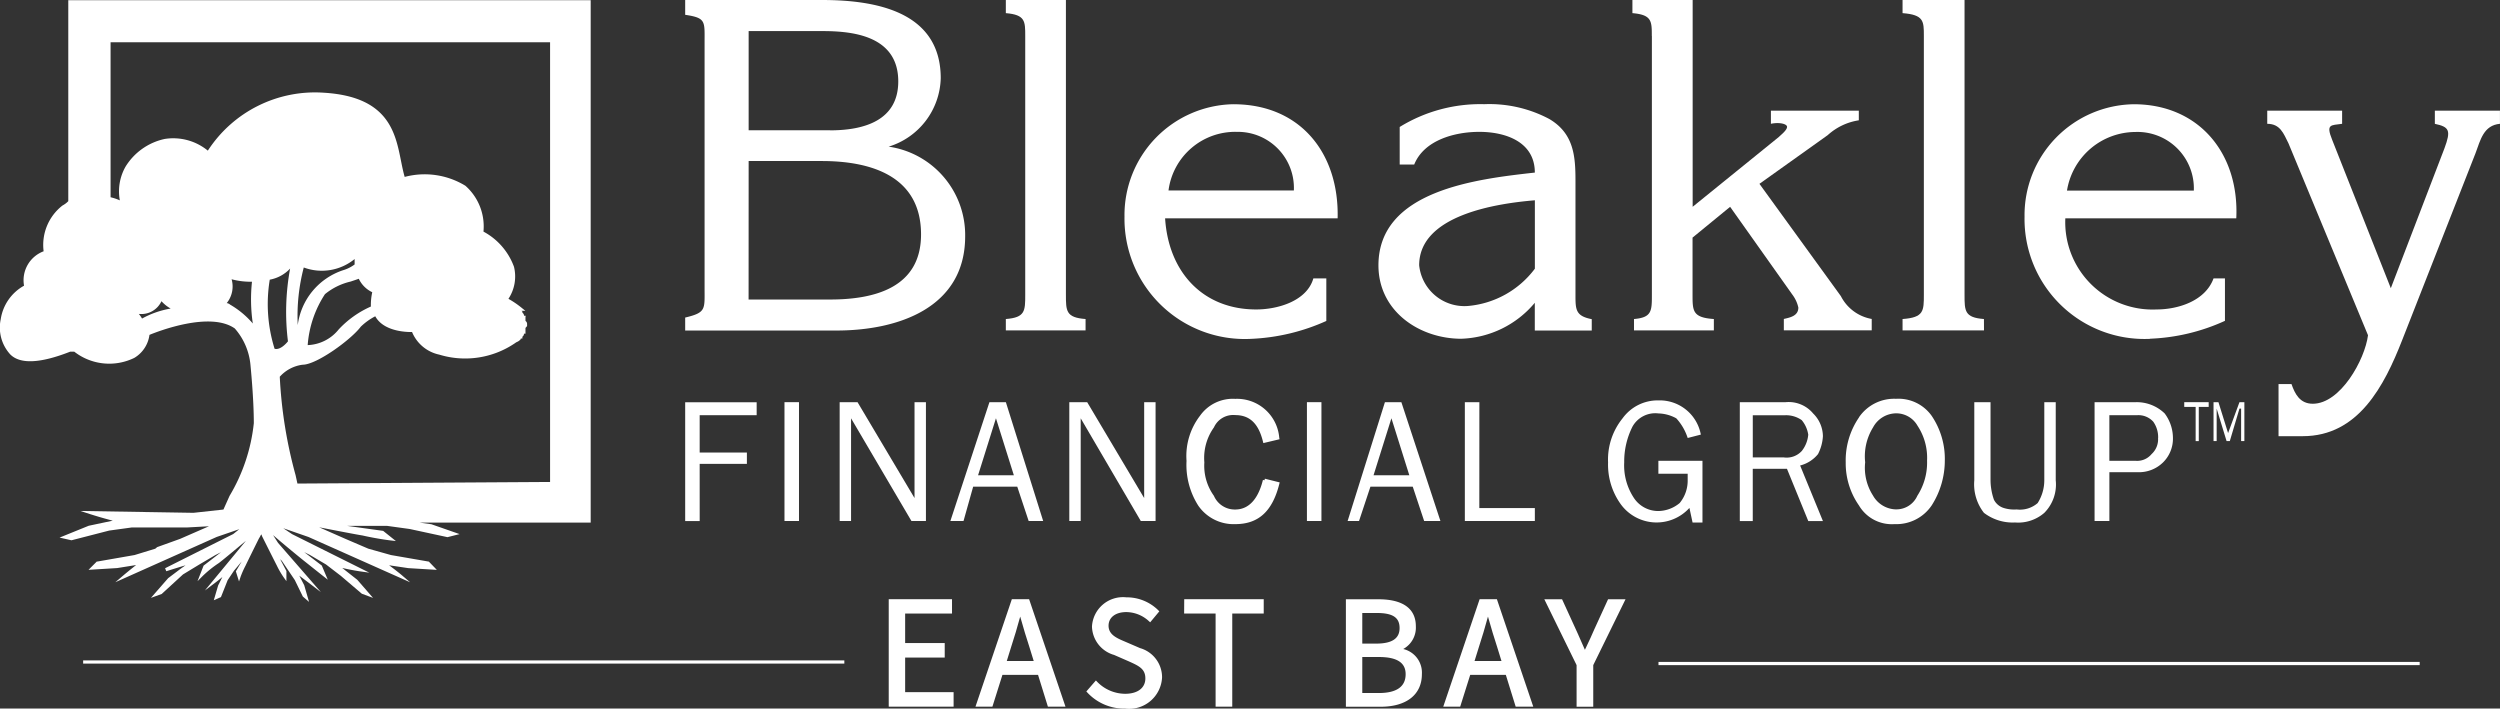
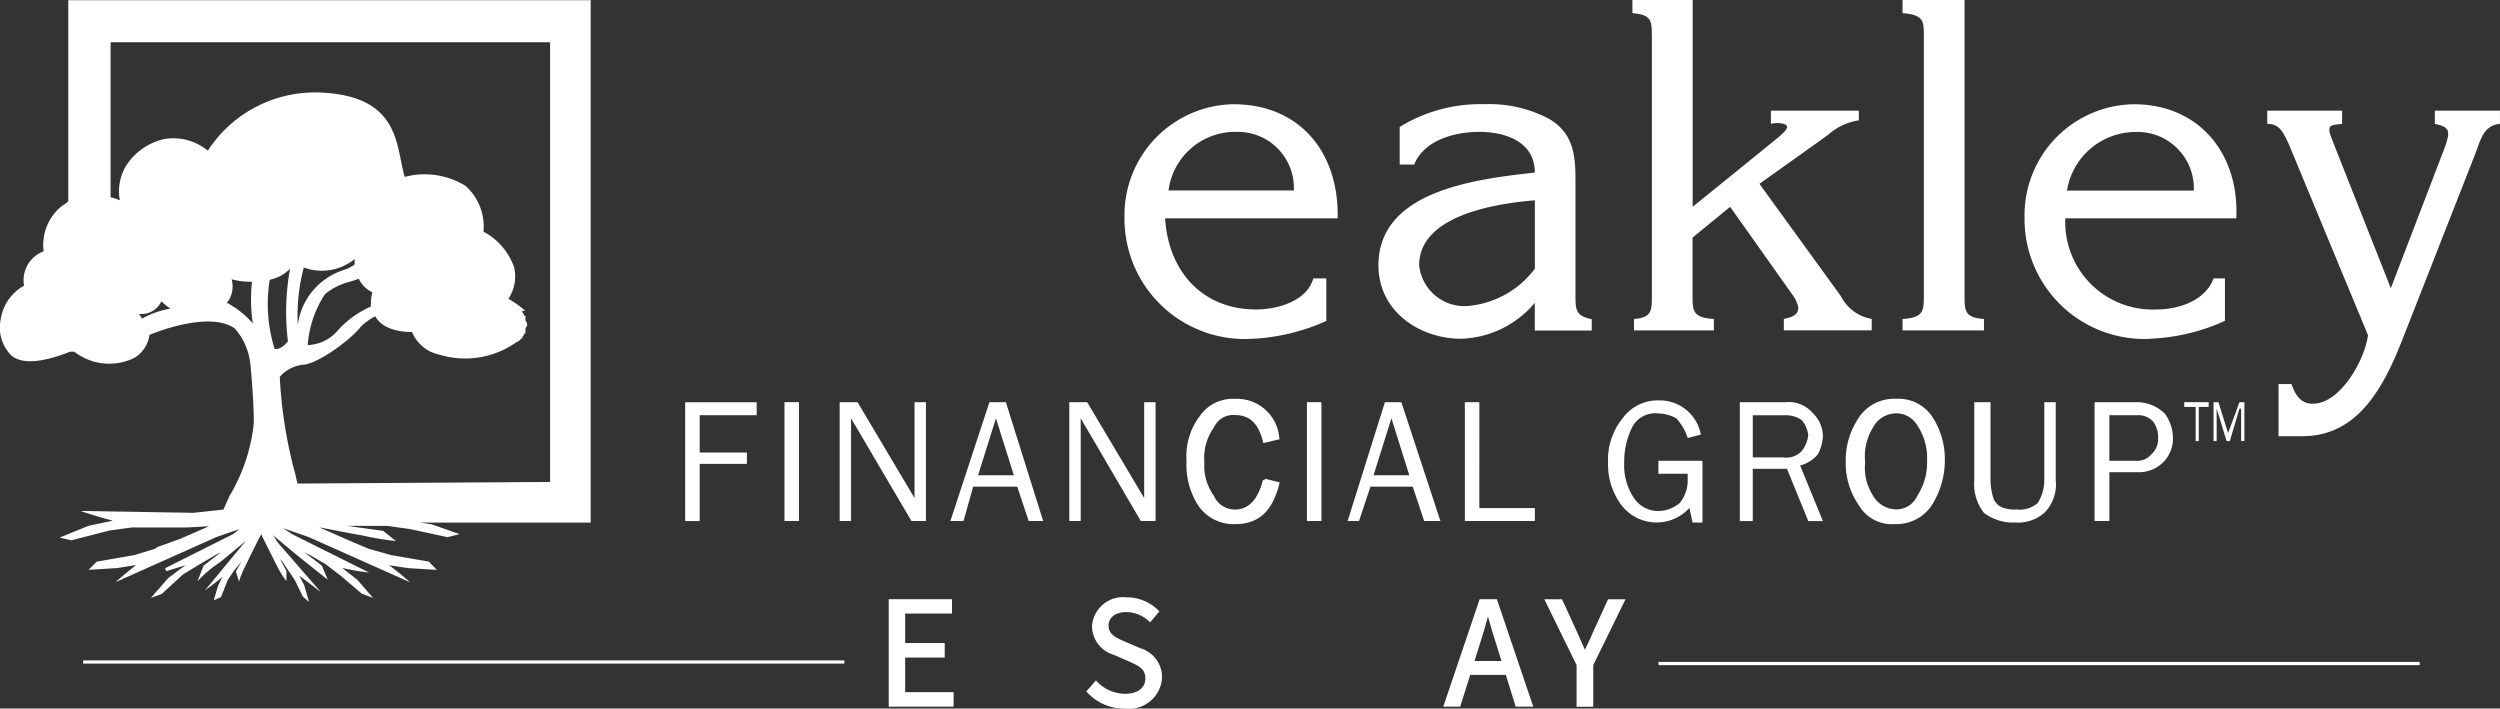
<svg xmlns="http://www.w3.org/2000/svg" width="135.067" height="38.281">
  <rect width="100%" height="100%" fill="#333333" stroke="none" />
  <defs>
    <clipPath id="a">
      <path fill="#fff" d="M0 0h135.067v38.281H0z" data-name="Rectangle 20702" />
    </clipPath>
  </defs>
  <g fill="#fff" clip-path="url(#a)" data-name="Group 2993">
-     <path d="M52.145 12.76a4.826 4.826 0 0 0-4.134-4.837 3.975 3.975 0 0 0 2.814-3.693C50.825.616 47.307 0 44.398 0h-7.38v.8c1.135.169 1.048.345 1.048 1.5v13.274c0 1.142.089 1.311-1.048 1.583v.7h8.179c3.335 0 6.948-1.231 6.948-5.093M40.447 8.7h3.949c2.645 0 5.365.8 5.365 3.965 0 2.9-2.549 3.517-4.917 3.517h-4.4Zm4.4-1.663h-4.4V1.679h3.949c1.5 0 4.134.169 4.134 2.718 0 2.11-1.839 2.645-3.686 2.645" data-name="Path 290744" />
-     <path d="M58.65 17.236c-1.062-.08-1.062-.432-1.062-1.32V0h-3.246v.71c1.048.089 1.048.432 1.048 1.231v13.975c0 .886 0 1.238-1.048 1.32v.616h4.308Z" data-name="Path 290745" />
    <path d="M66.644 5.631a5.99 5.99 0 0 0-5.891 6.075 6.5 6.5 0 0 0 6.859 6.6 11 11 0 0 0 4.045-.966v-2.3h-.7c-.352 1.231-1.935 1.679-3.086 1.679-2.894 0-4.742-2.03-4.924-4.924h9.321c.087-3.517-2.015-6.163-5.628-6.163m3.263 4.658h-6.772a3.634 3.634 0 0 1 3.693-3.166 3.03 3.03 0 0 1 3.079 3.166" data-name="Path 290746" />
    <path d="M78.955 18.301a5.4 5.4 0 0 0 3.965-1.942v1.5h3.077v-.616c-.879-.169-.879-.521-.879-1.32V9.764c0-1.32-.087-2.551-1.414-3.335a6.9 6.9 0 0 0-3.517-.8 8.3 8.3 0 0 0-4.566 1.231v2.03h.784c.535-1.327 2.2-1.766 3.517-1.766 1.414 0 3 .535 3 2.2-3.166.352-8.449.966-8.449 5.013 0 2.469 2.2 3.965 4.484 3.965m3.967-7.479v3.693a5.06 5.06 0 0 1-3.613 2.015 2.457 2.457 0 0 1-2.638-2.2c0-2.727 4.228-3.342 6.251-3.51" data-name="Path 290747" />
    <path d="M89.246 1.942v13.974c0 .886 0 1.238-.966 1.32v.616h4.314v-.616c-1.151-.08-1.151-.432-1.151-1.32v-3.079l2.03-1.663L96.894 16a1.8 1.8 0 0 1 .265.616c0 .448-.432.535-.784.616v.616h4.748v-.616A2.32 2.32 0 0 1 99.457 16l-4.4-6.068 3.69-2.632a3.22 3.22 0 0 1 1.679-.8v-.522h-4.749v.71a1.7 1.7 0 0 1 .35-.038c.294 0 .522.084.522.205 0 .183-.352.448-.432.535l-4.668 3.782V0h-3.255v.71c1.048.089 1.048.432 1.048 1.231" data-name="Path 290748" />
    <path d="M107.186 17.236c-1.048-.08-1.048-.432-1.048-1.32V0h-3.349v.71c1.151.089 1.151.432 1.151 1.231v13.975c0 .886 0 1.238-1.151 1.32v.616h4.4Z" data-name="Path 290749" />
    <path d="M116.162 18.3a10.7 10.7 0 0 0 4.045-.966V15.04h-.616c-.448 1.231-1.935 1.679-3.077 1.679a4.72 4.72 0 0 1-4.931-4.924h9.236c.169-3.517-2.03-6.163-5.539-6.163a5.99 5.99 0 0 0-5.9 6.075 6.48 6.48 0 0 0 6.779 6.6m-4.486-8.01a3.76 3.76 0 0 1 3.686-3.166 3.047 3.047 0 0 1 3.166 3.166Z" data-name="Path 290750" />
    <path d="M37.801 25.063h2.551v-.615h-2.551v-2.015h3.079v-.7h-3.862v6.42h.784Z" data-name="Path 290751" />
    <path d="M42.383 21.728h.784v6.42h-.784z" data-name="Rectangle 20698" />
    <path d="M50.025 28.148v-6.42h-.616v5.18l-3.079-5.18h-.966v6.42h.616V22.6l3.262 5.548Z" data-name="Path 290752" />
    <path d="M55.575 28.148h.784l-2.015-6.42h-.888l-2.11 6.42h.71l.521-1.855h2.382Zm-.8-2.471h-1.933l.966-3.079Z" data-name="Path 290753" />
    <path d="M62.432 28.148v-6.42h-.616v5.18l-3.079-5.18h-.966v6.42h.616V22.6l3.246 5.548Z" data-name="Path 290754" />
    <path d="m68.316 25.949-.084-.021c-.178.728-.583 1.6-1.5 1.6a1.23 1.23 0 0 1-1.146-.735l-.01-.016a2.78 2.78 0 0 1-.509-1.793 2.84 2.84 0 0 1 .508-1.879l.012-.018a1.14 1.14 0 0 1 1.146-.661c.784 0 1.26.454 1.5 1.429l.021.084.876-.208-.016-.082a2.29 2.29 0 0 0-2.379-2.1 2.17 2.17 0 0 0-1.9.91 3.57 3.57 0 0 0-.731 2.439 4.1 4.1 0 0 0 .634 2.419 2.32 2.32 0 0 0 2 1c1.25 0 2.006-.689 2.378-2.169l.021-.085-.8-.2Z" data-name="Path 290755" />
    <path d="M70.609 21.728h.784v6.42h-.784z" data-name="Rectangle 20699" />
    <path d="M75.709 21.728h-.886l-2.015 6.42h.616l.616-1.855h2.286l.616 1.855h.879l-2.11-6.42Zm.432 3.949h-1.933l.966-3.079Z" data-name="Path 290756" />
    <path d="M79.926 21.728h-.785v6.42h3.782v-.7h-3Z" data-name="Path 290757" />
    <path d="m91.275 27.445.169.784h.535v-3.335h-2.382v.7h1.583v.352a1.9 1.9 0 0 1-.432 1.231 1.84 1.84 0 0 1-1.151.432 1.57 1.57 0 0 1-1.318-.7 3.18 3.18 0 0 1-.528-1.928 4.2 4.2 0 0 1 .448-1.935 1.41 1.41 0 0 1 1.4-.71 2.1 2.1 0 0 1 .966.265 2.9 2.9 0 0 1 .616 1.062l.71-.183a2.26 2.26 0 0 0-2.293-1.848 2.34 2.34 0 0 0-1.935.968 3.54 3.54 0 0 0-.784 2.382 3.66 3.66 0 0 0 .7 2.279 2.394 2.394 0 0 0 3.693.183" data-name="Path 290758" />
    <path d="M98.486 23.569a1.75 1.75 0 0 0-.528-1.231 1.72 1.72 0 0 0-1.5-.608h-2.462v6.42h.7v-2.821h1.848l1.151 2.821h.791l-1.231-3a1.83 1.83 0 0 0 .966-.616 2.4 2.4 0 0 0 .265-.966m-1.144.8a1.11 1.11 0 0 1-.968.345h-1.677v-2.279h1.759a1.47 1.47 0 0 1 .886.265 1.6 1.6 0 0 1 .352.784 1.65 1.65 0 0 1-.352.886" data-name="Path 290759" />
    <path d="M100.437 22.55a4.1 4.1 0 0 0-.719 2.433 3.97 3.97 0 0 0 .716 2.325 2.06 2.06 0 0 0 1.922 1.008v-.087.087a2.3 2.3 0 0 0 2.006-1.009 4.5 4.5 0 0 0 .71-2.412 4.15 4.15 0 0 0-.713-2.433 2.2 2.2 0 0 0-1.925-.916 2.3 2.3 0 0 0-2 1m2 4.975a1.46 1.46 0 0 1-1.243-.75 2.77 2.77 0 0 1-.422-1.794 2.97 2.97 0 0 1 .427-1.887 1.43 1.43 0 0 1 1.238-.759 1.32 1.32 0 0 1 1.163.67 3.14 3.14 0 0 1 .516 1.888 3.3 3.3 0 0 1-.525 1.895 1.24 1.24 0 0 1-1.154.736" data-name="Path 290760" />
    <path d="M106.665 21.728v4.22a2.5 2.5 0 0 0 .521 1.759 2.56 2.56 0 0 0 1.679.521 2.15 2.15 0 0 0 1.583-.521 2.17 2.17 0 0 0 .617-1.759v-4.22h-.618v4.22a2.3 2.3 0 0 1-.359 1.231 1.46 1.46 0 0 1-1.135.345 1.9 1.9 0 0 1-.7-.08.89.89 0 0 1-.528-.448 3.3 3.3 0 0 1-.183-1.048v-4.22Z" data-name="Path 290761" />
    <path d="M113.163 21.728v6.42h.8V25.51h1.5a1.86 1.86 0 0 0 1.4-.528 1.8 1.8 0 0 0 .534-1.318 2.22 2.22 0 0 0-.447-1.327 2.17 2.17 0 0 0-1.583-.608Zm3.43 1.935a1.08 1.08 0 0 1-.352.872 1.01 1.01 0 0 1-.879.359h-1.4v-2.462h1.5a1.08 1.08 0 0 1 .872.352 1.44 1.44 0 0 1 .263.879" data-name="Path 290762" />
    <path d="M7.121 28.497h2.988l1.181-.065-1.56.681-1.239.446-.1.085-1.12.343-2.015.352h-.027l-.447.447 1.549-.095 1.024-.164c-.37.29-.65.527-.655.53l-.47.4 5.479-2.448 1.221-.42-.33.264L8.919 30.7l.065.161c.005 0 .476-.152 1.041-.321l-.24.168-.7.528-.931 1.065.581-.21 1.151-1.056.878-.534.881-.518.295-.149-.941.725-.329.841.294-.294a6 6 0 0 1 .863-.689c.212-.161.693-.562 1.159-.95l.3-.248-2.217 2.683.588-.442c.01-.007.17-.129.356-.285l-.227.454-.236.8.387-.17.361-.911.341-.513.418-.5-.315.533.171.547.086-.256a5 5 0 0 1 .268-.6c.135-.286.559-1.138.716-1.456l.092-.156-.029.03.078-.109.033.1s.617 1.232.8 1.589a4.6 4.6 0 0 0 .359.621l.158.221v-.549l-.339-.64.093.094.7 1.037.432.887.336.291-.26-.9-.267-.517.482.363.687.527-2.317-2.663-.268-.419c.554.48 1.478 1.241 1.81 1.5.432.345.88.7.88.7l.266.209-.324-.764-.949-.726.306.153.871.514.8.614 1.135.967.606.225-.848-.975-.783-.616-.032-.026c.5.117.928.179.933.18l.53.075-4.172-2.081-.477-.32 1.361.472 5.492 2.448-.469-.4s-.279-.234-.667-.519l1.037.154 1.542.094-.431-.446-2.049-.355-1.222-.344-1.23-.527-1.4-.617-.03-.012.127.025c.871.169 1.858.361 2.218.418.795.182 1.5.266 1.505.266l.3.035-.689-.55-1.941-.269h2.158l1.218.168 2.03.439h.02l.645-.163-1.521-.532-.643-.09h9.247V.009H3.689v10.859a1.2 1.2 0 0 1-.305.231l-.017.011a2.7 2.7 0 0 0-1.01 2.466 1.67 1.67 0 0 0-1.058 1.859A2.5 2.5 0 0 0 .04 17.243a2.15 2.15 0 0 0 .51 1.9c.527.537 1.6.495 3.2-.127L3.792 19h.22a3.08 3.08 0 0 0 3.245.335 1.7 1.7 0 0 0 .818-1.243c.513-.211 3.284-1.277 4.609-.347a3.46 3.46 0 0 1 .847 1.96c0 .018.182 1.778.182 3.157a9.6 9.6 0 0 1-1.311 3.929l-.331.738-1.618.177-6.108-.1.548.179c.006 0 .556.181 1.2.345l-1.3.275-1.575.639.643.146 2.038-.525Zm1.6-12.227a1.9 1.9 0 0 0 .5.4 4.9 4.9 0 0 0-1.548.541 1.5 1.5 0 0 0-.174-.252 1.2 1.2 0 0 0 1.224-.684M6.784 9.001a2.7 2.7 0 0 0-.31 1.824 2.6 2.6 0 0 0-.5-.168V2.285h23.745v23.754l-13.65.086-.1-.456a24.5 24.5 0 0 1-.854-5.315 2 2 0 0 1 1.239-.65c.749 0 2.607-1.347 3.139-2.055a3.3 3.3 0 0 1 .781-.561c.45.821 1.679.856 1.988.85a2.05 2.05 0 0 0 1.468 1.221 4.79 4.79 0 0 0 4.1-.623.5.5 0 0 1 .107-.064.5.5 0 0 0 .166-.113l.032-.034v-.034h.087v-.087c0-.008 0-.009.019-.027a.19.19 0 0 0 .068-.141s0-.008 0-.01h.081v-.309l.087-.1v-.122a.19.19 0 0 0-.068-.142c-.019-.018-.019-.019-.019-.027v-.176l.009-.091h-.087a.19.19 0 0 0-.087-.16v-.065l-.031-.026-.016-.015h.208l-.193-.155a5 5 0 0 0-.724-.493 2.19 2.19 0 0 0 .3-1.732 3.53 3.53 0 0 0-1.649-1.9 2.93 2.93 0 0 0-.976-2.477 4.22 4.22 0 0 0-3.28-.478c-.079-.269-.137-.562-.2-.871-.307-1.543-.69-3.463-4.154-3.677a6.9 6.9 0 0 0-6.281 3.129 2.95 2.95 0 0 0-2.33-.632 3.3 3.3 0 0 0-2.115 1.494m8.772 9.442c-.086.107-.414.483-.721.4a8.1 8.1 0 0 1-.261-3.733 2 2 0 0 0 1.1-.6 12.9 12.9 0 0 0-.117 3.93m1.067.2a5.8 5.8 0 0 1 .933-2.748 3.4 3.4 0 0 1 1.385-.68c.148-.049.3-.1.442-.151a1.53 1.53 0 0 0 .727.727 3.3 3.3 0 0 0-.074.774 5.3 5.3 0 0 0-1.738 1.235 2.25 2.25 0 0 1-1.675.848m2.535-4.357a2 2 0 0 1-.626.312 3.61 3.61 0 0 0-2.447 2.965 10.3 10.3 0 0 1 .326-3.113 2.8 2.8 0 0 0 2.747-.457Zm-6.645.8a4 4 0 0 0 1.1.133 8.9 8.9 0 0 0 .045 2.258 4.7 4.7 0 0 0-1.225-1.02.35.35 0 0 0-.184-.084 1.43 1.43 0 0 0 .263-1.288" data-name="Path 290763" />
    <path d="M118.793 23.832v-1.848h.535v-.256h-1.32v.256h.616v1.848Z" data-name="Path 290764" />
    <path d="M119.855 21.728h-.265v2.1h.169v-1.752l.535 1.752h.176l.521-1.752h.089v1.752h.176v-2.1h-.265l-.615 1.67Z" data-name="Path 290765" />
    <path d="M135.065 5.978" data-name="Path 290766" />
    <path d="M131.547 5.98v.71c.784.169.879.352.521 1.318l-2.9 7.563-3.166-8.01c-.352-.872-.08-.784.535-.872v-.71h-4.045v.71c.7 0 .879.521 1.144 1.048l4.3 10.376c-.169 1.32-1.487 3.7-2.983 3.7-.7 0-.966-.535-1.151-1.062h-.7v2.814h1.311c3 0 4.4-2.718 5.365-5.18l3.969-10.114c.265-.71.432-1.5 1.318-1.583v-.709Z" data-name="Path 290767" />
    <path d="M48.902 35.526h2.138v-.784h-2.138v-1.594h2.532v-.775h-3.419v5.806h3.505v-.784h-2.618Z" data-name="Path 290768" />
-     <path d="m54.667 32.372-1.965 5.806h.915l.541-1.717h1.924l.532 1.717h.95l-1.965-5.806Zm1.181 3.34h-1.455l.231-.744c.174-.53.336-1.074.494-1.656.18.64.336 1.159.5 1.655Z" data-name="Path 290769" />
    <path d="m61.572 35.006-.8-.345c-.433-.183-.88-.372-.88-.855 0-.448.377-.737.96-.737a1.82 1.82 0 0 1 1.222.493l.067.059.494-.593-.056-.056a2.42 2.42 0 0 0-1.727-.7 1.677 1.677 0 0 0-1.856 1.581 1.64 1.64 0 0 0 1.194 1.531l.811.354c.529.239.879.4.879.914s-.417.831-1.089.831a2.12 2.12 0 0 1-1.517-.651l-.066-.069-.517.595.054.057a2.72 2.72 0 0 0 2.038.869 1.785 1.785 0 0 0 2-1.693 1.64 1.64 0 0 0-1.212-1.582" data-name="Path 290770" />
-     <path d="M63.975 33.148h1.7v5.031h.9v-5.031h1.7v-.775H63.98Z" data-name="Path 290771" />
-     <path d="M75.812 35.064a1.32 1.32 0 0 0 .682-1.226c0-.956-.7-1.461-2.019-1.461h-1.761v5.806h1.881c1.393 0 2.225-.658 2.225-1.761a1.31 1.31 0 0 0-1.009-1.358M73.6 33.118h.78c.866 0 1.235.243 1.235.814s-.415.84-1.269.84H73.6Zm.892 4.324H73.6v-1.946h.892c.975 0 1.45.3 1.45.926 0 .677-.488 1.02-1.45 1.02" data-name="Path 290772" />
    <path d="m79.94 32.372-1.965 5.806h.915l.541-1.717h1.924l.532 1.717h.95l-1.965-5.806Zm1.18 3.34h-1.455l.231-.744c.174-.53.336-1.074.494-1.656.18.64.336 1.159.5 1.655Z" data-name="Path 290773" />
    <path d="M86.129 34.014c-.126.3-.264.591-.41.9l-.092.193c-.138-.309-.268-.606-.4-.909l-.834-1.823h-.959l1.744 3.559v2.247h.9v-2.247l1.744-3.559h-.943Z" data-name="Path 290774" />
    <path d="M4.492 35.678h41.125v.174H4.492z" data-name="Rectangle 20700" />
    <path d="M89.603 35.761h41.125v.174H89.603z" data-name="Rectangle 20701" />
  </g>
</svg>